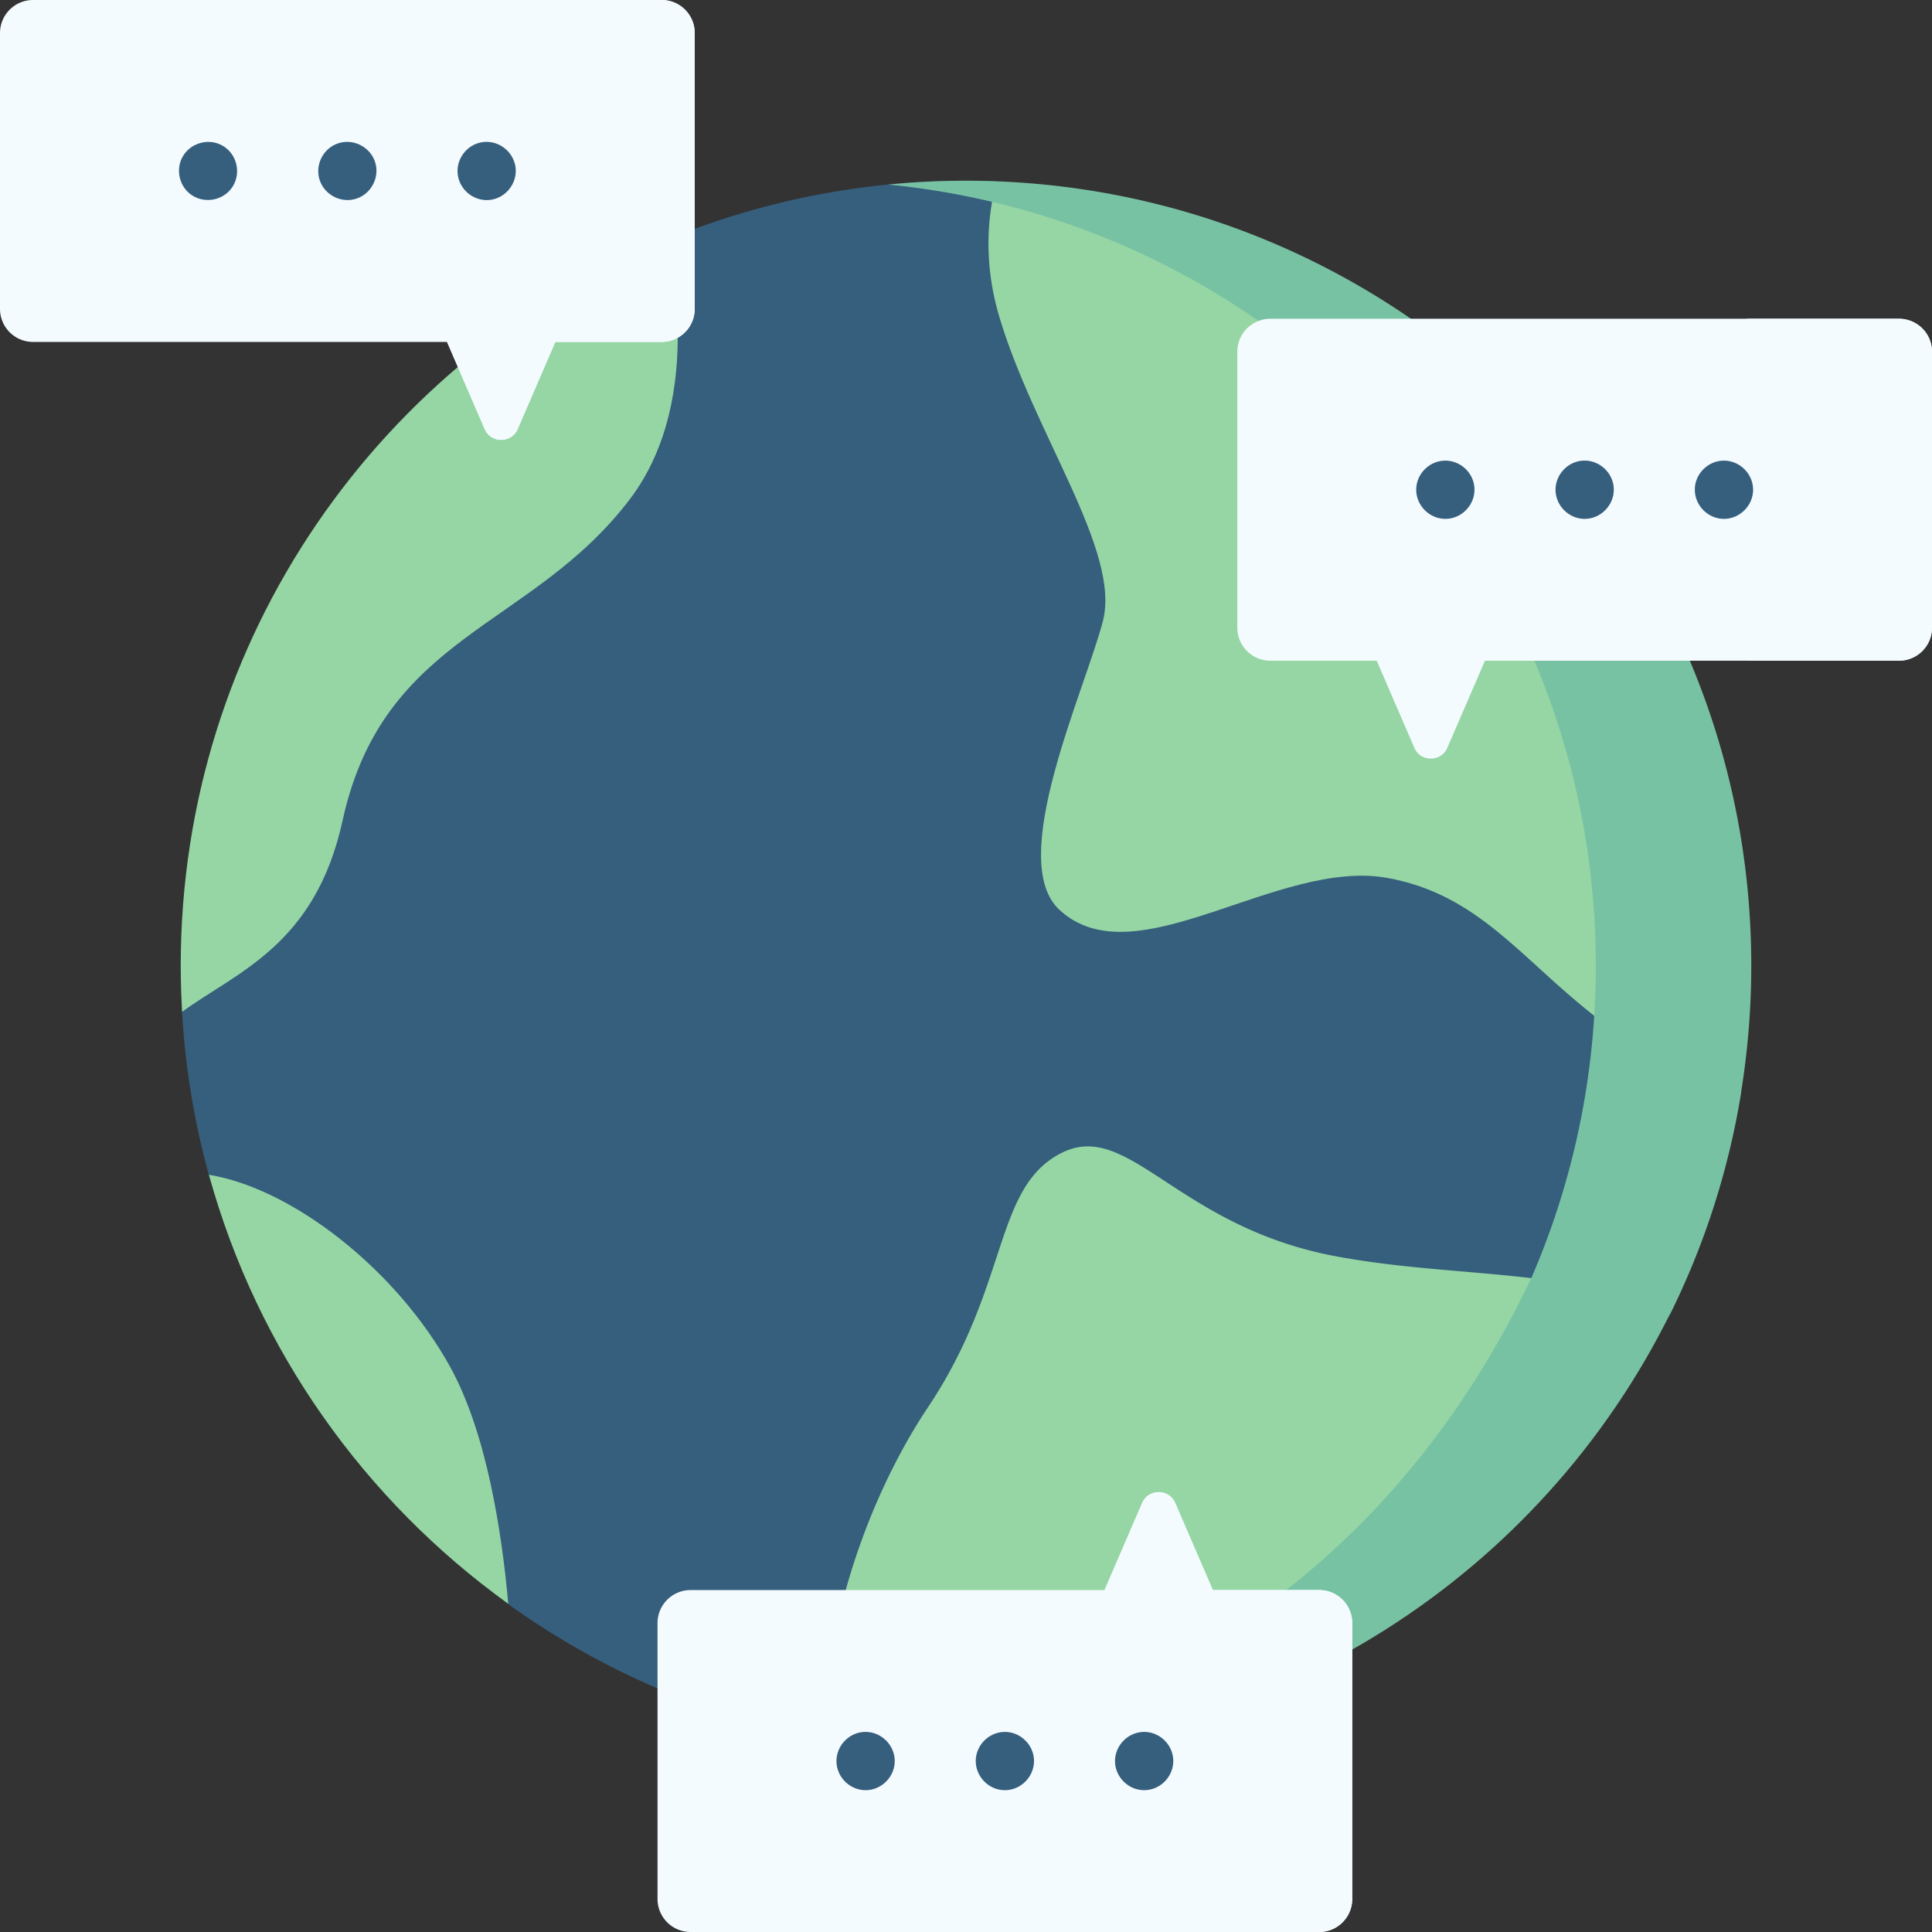
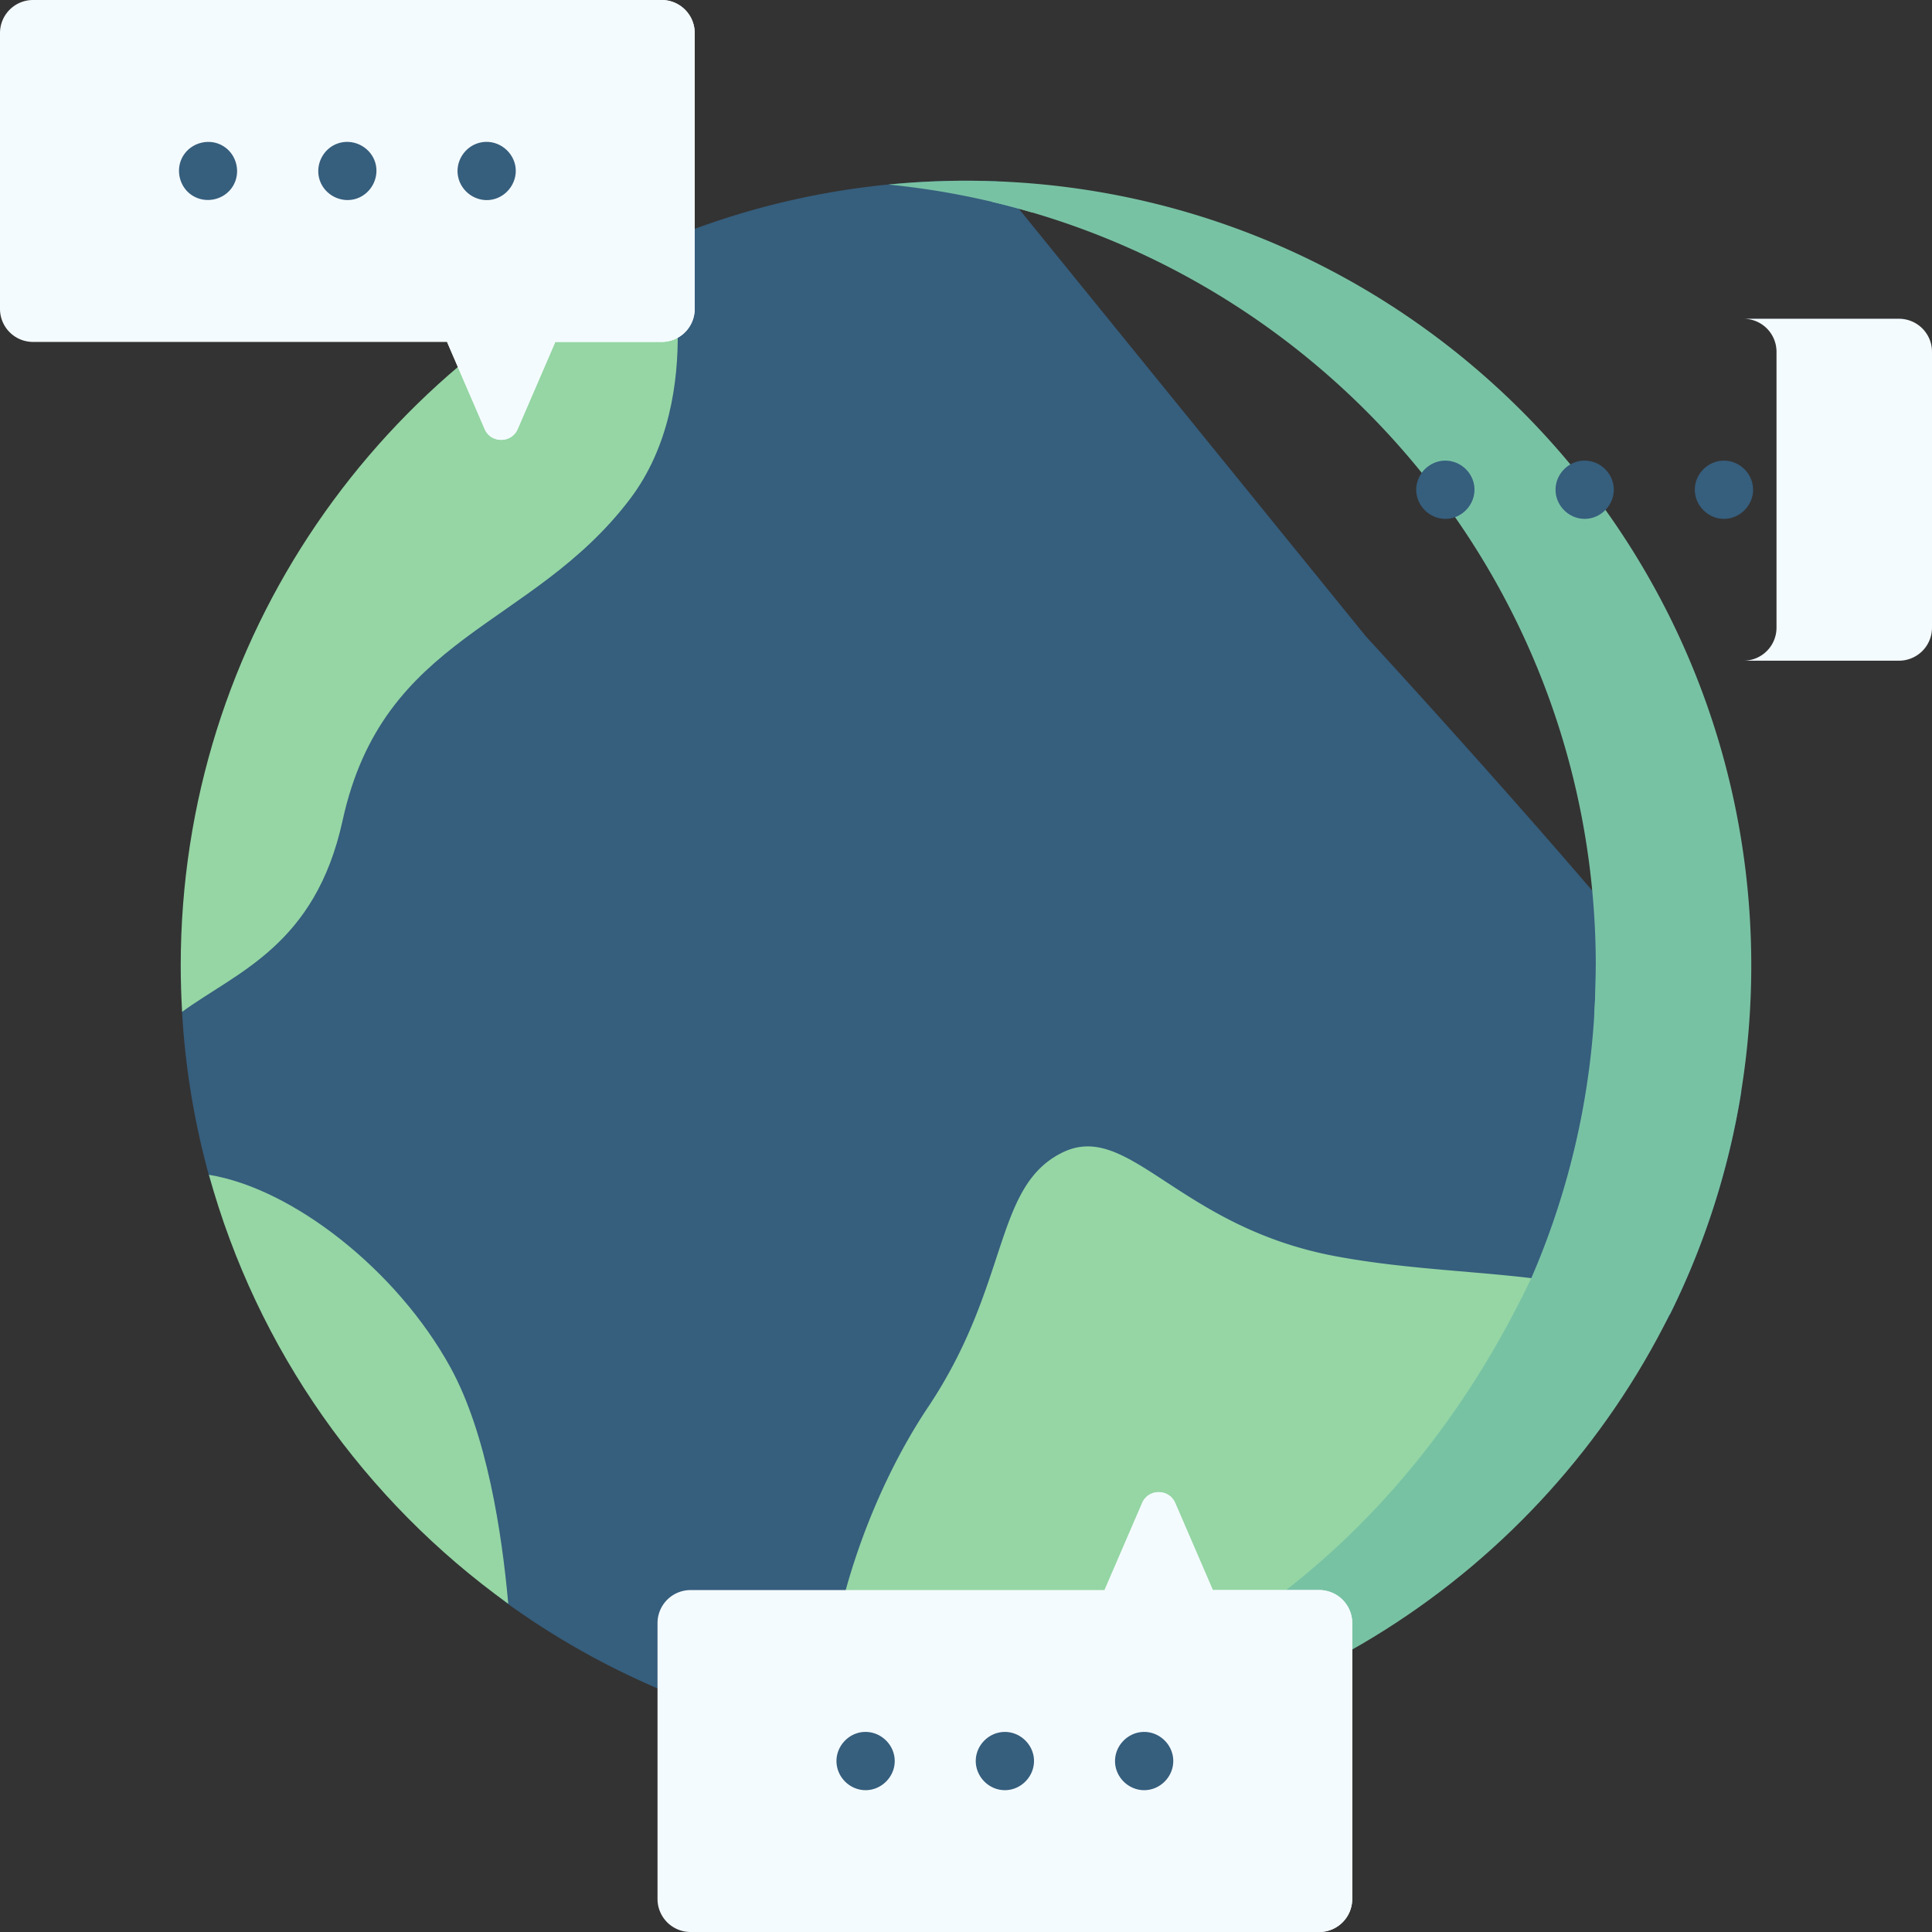
<svg xmlns="http://www.w3.org/2000/svg" width="512" height="512" x="0" y="0" viewBox="0 0 512 512" style="enable-background:new 0 0 512 512" xml:space="preserve" class="">
  <rect x="0" y="0" width="512" height="512" fill="#333333" stroke="none" />
  <g>
    <path fill="#365e7d" d="M361.993 168.666s101.204 109.83 99.454 120.691a206.594 206.594 0 0 1-18.916 59.02c-17.918 36.112-107.176 32.521-141.698 52.993-31.044 18.409-6.123 62.737-44.833 62.737-45.285 0-87.192-14.464-121.352-39.025-19.595-14.089-21.208-48.558-34.881-68.466-12.901-18.784-38.232-22.733-44.434-45.272a207.615 207.615 0 0 1-7.09-43.195c-.231-4.02 22.668-39.318 22.668-43.396 0 0 29.393-128.911 104.085-160.503C199.893 53.717 227.267 47.894 256 47.894c2.71 0 5.409.052 8.094.155z" data-original="#8ac9fe" class="" />
    <path fill="#78c2a4" d="M422.899 256c0 31.667-7.073 61.682-19.726 88.55l39.359 3.826a206.625 206.625 0 0 0 18.916-59.02zM264.094 48.049a210.348 210.348 0 0 0-28.698.86 207.192 207.192 0 0 1 38.278 7.44z" data-original="#60b7ff" class="" />
-     <path fill="#95d6a4" d="M264.846 84.03c9.366 31.281 32.252 62.085 27.414 80.63s-25.636 63.232-11.57 76.386c20.059 18.758 57.789-13.653 86.982-8.383 23.989 4.331 35.27 21.243 54.8 36.521l27.458-6.661s1.589-7.948 1.589-19.332c0-112.221-96.67-182.42-186.564-192.491-.485 1.81-1.724.88-2.055 2.791-1.595 9.202-1.329 19.601 1.946 30.539z" data-original="#6cf5c2" class="" />
    <path fill="#78c2a4" d="M264.094 48.049a63.41 63.41 0 0 0-1.194 5.441c91.737 21.709 159.998 104.051 159.998 202.424 0 4.458-.147 8.881-.426 13.269 9.911 7.739 21.973 15.072 38.946 20.169a209.52 209.52 0 0 0 2.687-33.438c.001-112.221-88.832-203.61-200.011-207.865z" data-original="#00f2a6" class="" />
    <path fill="#95d6a4" d="M281.399 305.502c-18.159 9.079-13.707 34.89-35.477 67.436-14.992 22.412-27.687 56.538-27.294 87.73a209.288 209.288 0 0 0 37.373 3.353c81.728 0 140.871-41.841 174.916-110.389-11.253-5.593-25.114-14.913-25.114-14.913-16.411-1.957-34.01-2.471-51.836-5.802-41.929-7.835-54.83-36.284-72.568-27.415z" data-original="#6cf5c2" class="" />
    <path fill="#78c2a4" d="M405.801 338.718c-34.913 73.478-97.298 117.305-170.171 124.303 6.703.653 13.495.999 20.37.999 81.728 0 152.439-47.12 186.483-115.667-11.233-5.584-23.601-8.072-36.682-9.635z" data-original="#00f2a6" class="" />
    <g fill="#6cf5c2">
      <path d="M55.368 311.332c12.791 46.408 41.244 86.317 79.326 113.684-1.677-18.866-5.697-45.142-15.342-62.678-14.174-25.772-41.795-47.394-63.984-51.006zM90.781 217.48c10.807-49.435 49.979-50.771 76.123-85.167 20.964-27.581 9.675-68.797 9.675-68.797C101.048 94.729 47.894 169.109 47.894 255.914c0 4.107.132 8.183.367 12.232 14.533-10.604 35.301-17.646 42.52-50.666z" fill="#95d6a4" data-original="#6cf5c2" class="" />
    </g>
    <path fill="#f4fbff" d="M8.753 0H175.35a8.753 8.753 0 0 1 8.753 8.753v73.109a8.753 8.753 0 0 1-8.753 8.753h-28.19l-9.979 23.102c-1.64 3.797-7.092 3.797-8.732 0l-9.979-23.102H8.753A8.755 8.755 0 0 1 0 81.861V8.753A8.753 8.753 0 0 1 8.753 0z" data-original="#f5f8f9" class="" />
    <path fill="#f4fbff" d="M175.35 0h-41.207a8.753 8.753 0 0 1 8.753 8.753v73.109a8.753 8.753 0 0 1-8.753 8.753H118.47l9.979 23.102c1.64 3.797 7.092 3.797 8.732 0l9.979-23.102h28.19a8.753 8.753 0 0 0 8.753-8.753V8.753A8.753 8.753 0 0 0 175.35 0z" data-original="#e8edf2" class="" />
    <g fill="#6c7fd8">
      <path d="M136.54 43.793c-.902-4.211-5.103-6.991-9.332-6.001-3.997.935-6.63 4.987-5.812 9.02.826 4.077 4.85 6.857 8.965 6.093 4.166-.774 7.026-4.943 6.179-9.112zM99.186 42.351c-1.564-3.697-5.796-5.642-9.616-4.357-4.005 1.348-6.2 5.845-4.82 9.831 1.376 3.974 5.84 6.156 9.819 4.779 4.126-1.429 6.322-6.203 4.617-10.253zM59.421 38.879c-3.602-2.435-8.654-1.252-10.895 2.434-2.11 3.47-1.069 8.178 2.324 10.423 3.617 2.393 8.65 1.284 10.895-2.433 2.107-3.49 1.068-8.16-2.324-10.424z" fill="#365e7d" data-original="#6c7fd8" class="" />
    </g>
-     <path fill="#f4fbff" d="M503.247 84.475H336.65a8.753 8.753 0 0 0-8.753 8.753v73.109a8.753 8.753 0 0 0 8.753 8.753h28.19l9.979 23.102c1.64 3.797 7.092 3.797 8.732 0l9.979-23.102h109.718a8.753 8.753 0 0 0 8.753-8.753v-73.11a8.754 8.754 0 0 0-8.754-8.752z" data-original="#f5f8f9" class="" />
    <path fill="#f4fbff" d="M503.247 84.475H462.04a8.753 8.753 0 0 1 8.753 8.753v73.109a8.753 8.753 0 0 1-8.753 8.753h41.207a8.753 8.753 0 0 0 8.753-8.753v-73.11a8.753 8.753 0 0 0-8.753-8.752z" data-original="#e8edf2" class="" />
    <path fill="#365e7d" d="M383.031 137.509c-4.198 0-7.726-3.525-7.726-7.726 0-4.229 3.558-7.753 7.781-7.716 3.989.036 7.402 3.21 7.655 7.211.278 4.392-3.297 8.231-7.71 8.231zM419.953 137.509c-4.297 0-7.857-3.667-7.719-7.961.132-4.105 3.588-7.506 7.718-7.492 4.028.014 7.466 3.23 7.713 7.257.268 4.368-3.337 8.196-7.712 8.196zM456.864 137.509c-4.212 0-7.712-3.523-7.726-7.726-.014-4.305 3.701-7.882 7.999-7.712 4.09.161 7.454 3.6 7.454 7.712-.001 4.201-3.53 7.726-7.727 7.726z" data-original="#6c7fd8" class="" />
    <path fill="#f4fbff" d="M183.003 512h166.598a8.753 8.753 0 0 0 8.753-8.753v-73.109a8.753 8.753 0 0 0-8.753-8.753h-28.19l-9.979-23.102c-1.64-3.797-7.092-3.797-8.732 0l-9.979 23.102H183.003a8.753 8.753 0 0 0-8.753 8.753v73.109a8.753 8.753 0 0 0 8.753 8.753z" data-original="#f5f8f9" class="" />
    <path fill="#f4fbff" d="M349.601 421.386h-28.19l-9.979-23.102c-1.64-3.797-7.092-3.797-8.732 0l-9.979 23.102h15.673a8.753 8.753 0 0 1 8.753 8.753v73.109a8.753 8.753 0 0 1-8.753 8.753h41.207a8.753 8.753 0 0 0 8.753-8.753v-73.109a8.754 8.754 0 0 0-8.753-8.753z" data-original="#e8edf2" class="" />
    <g fill="#6c7fd8">
      <path d="M303.213 474.419c-4.028 0-7.465-3.242-7.712-7.257-.263-4.287 3.184-8.042 7.465-8.188 4.208-.143 7.83 3.265 7.965 7.466.139 4.302-3.405 7.979-7.718 7.979zM266.302 474.419c-4.294 0-7.85-3.668-7.719-7.961.122-4.011 3.432-7.327 7.438-7.482 4.13-.159 7.739 3.132 7.993 7.249.269 4.372-3.331 8.194-7.712 8.194zM229.39 474.419c-4.126 0-7.593-3.377-7.719-7.492-.132-4.285 3.416-7.977 7.718-7.961 4.201.015 7.724 3.512 7.728 7.727.004 4.198-3.526 7.726-7.727 7.726z" fill="#365e7d" data-original="#6c7fd8" class="" />
    </g>
  </g>
</svg>